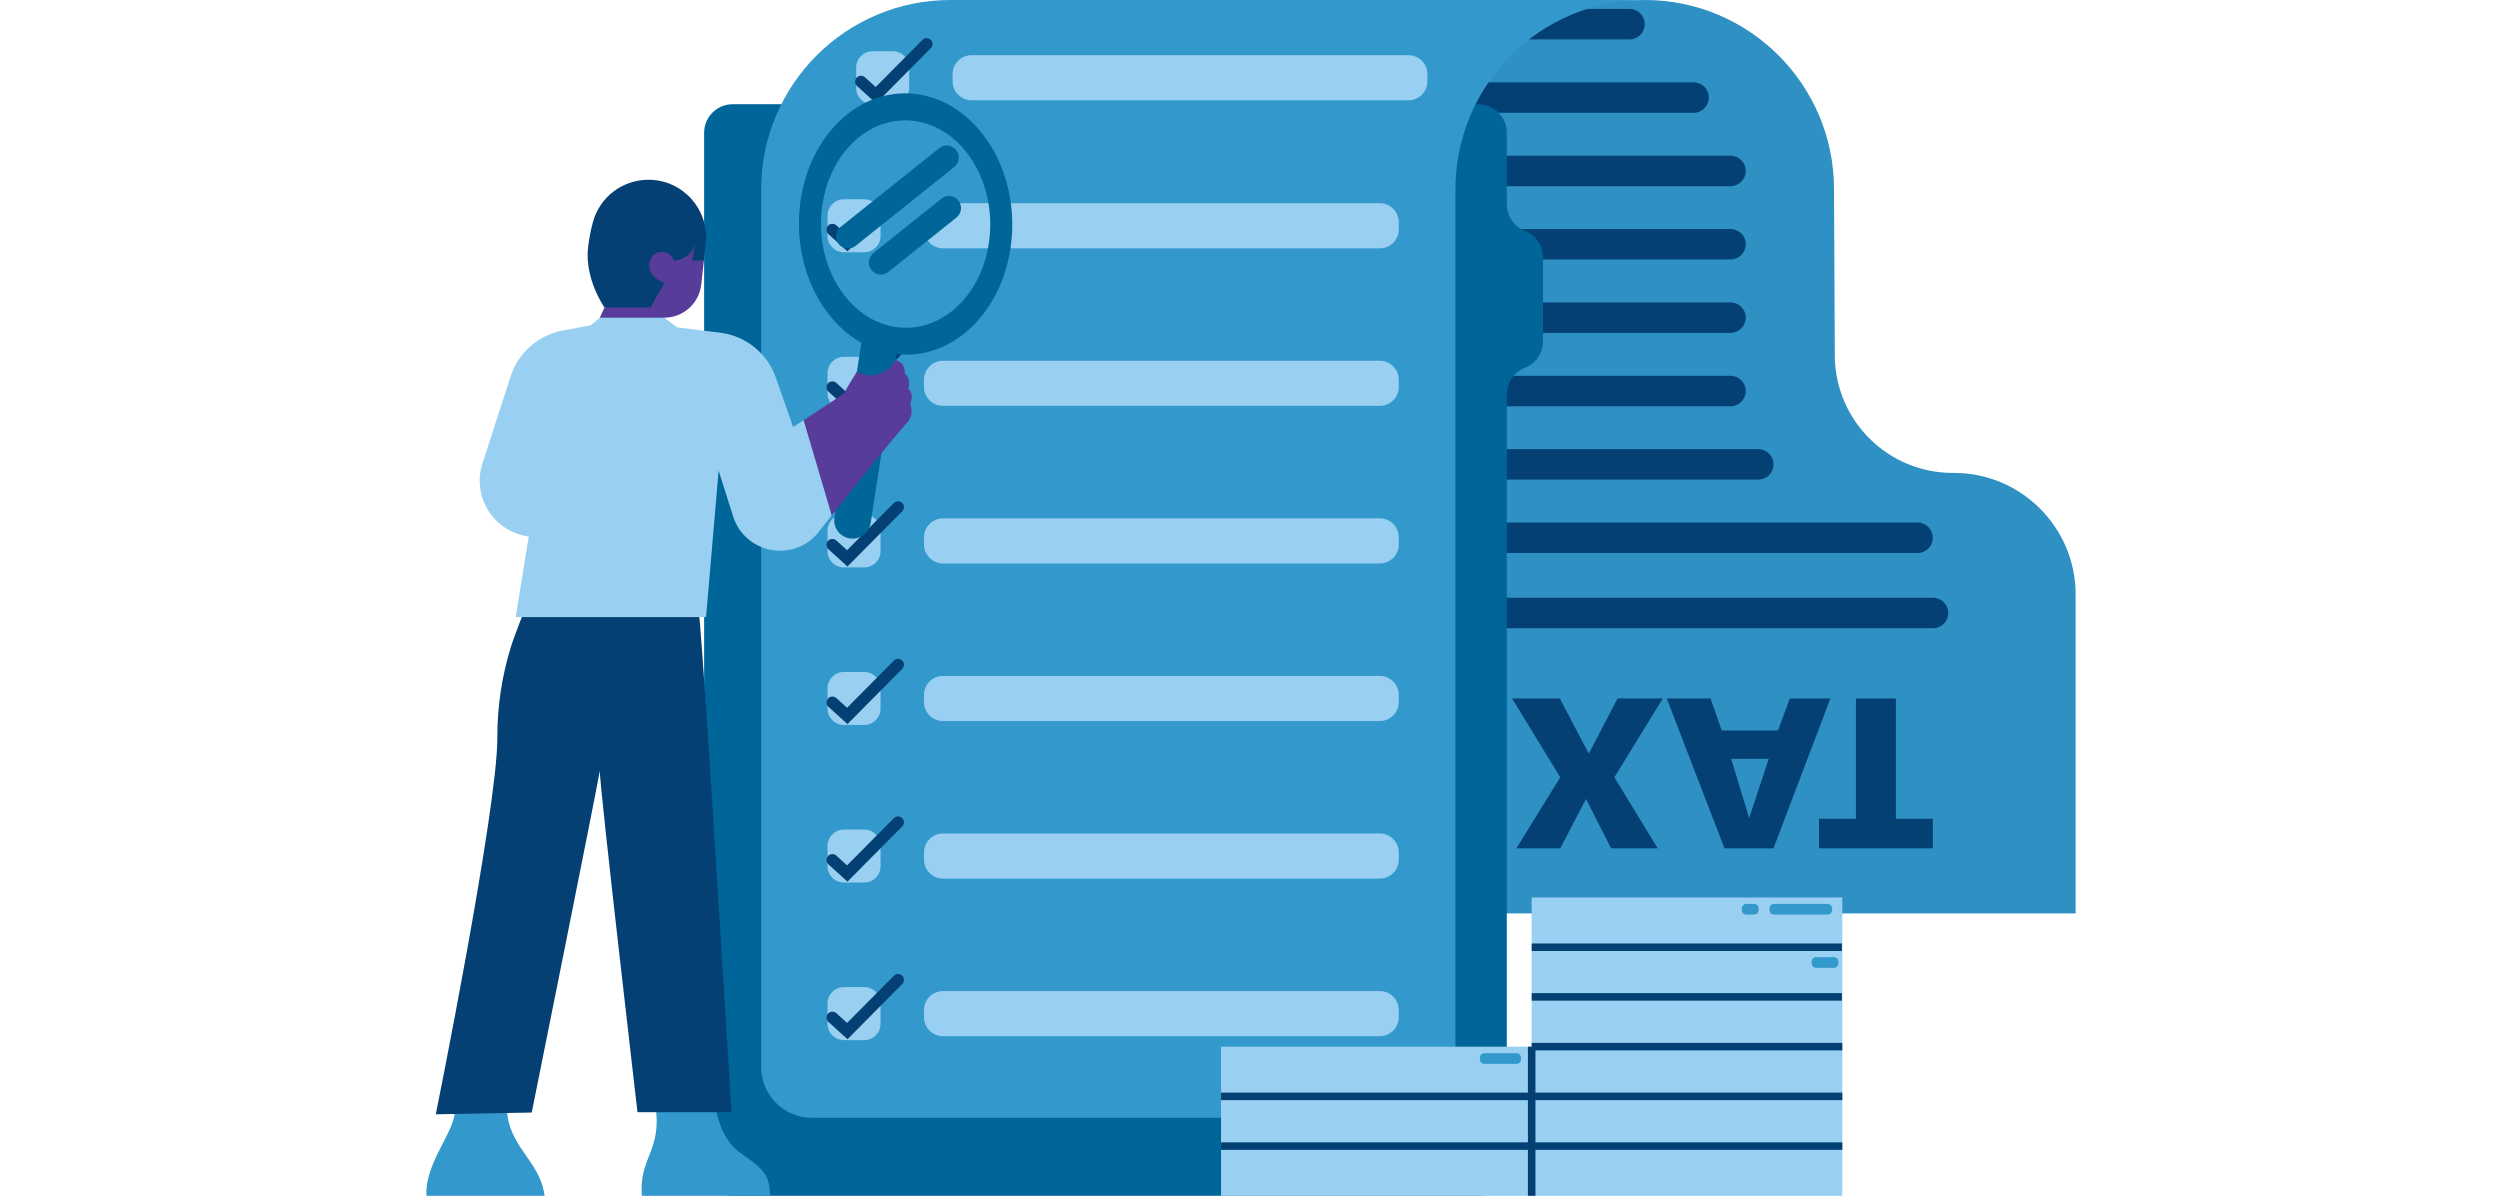
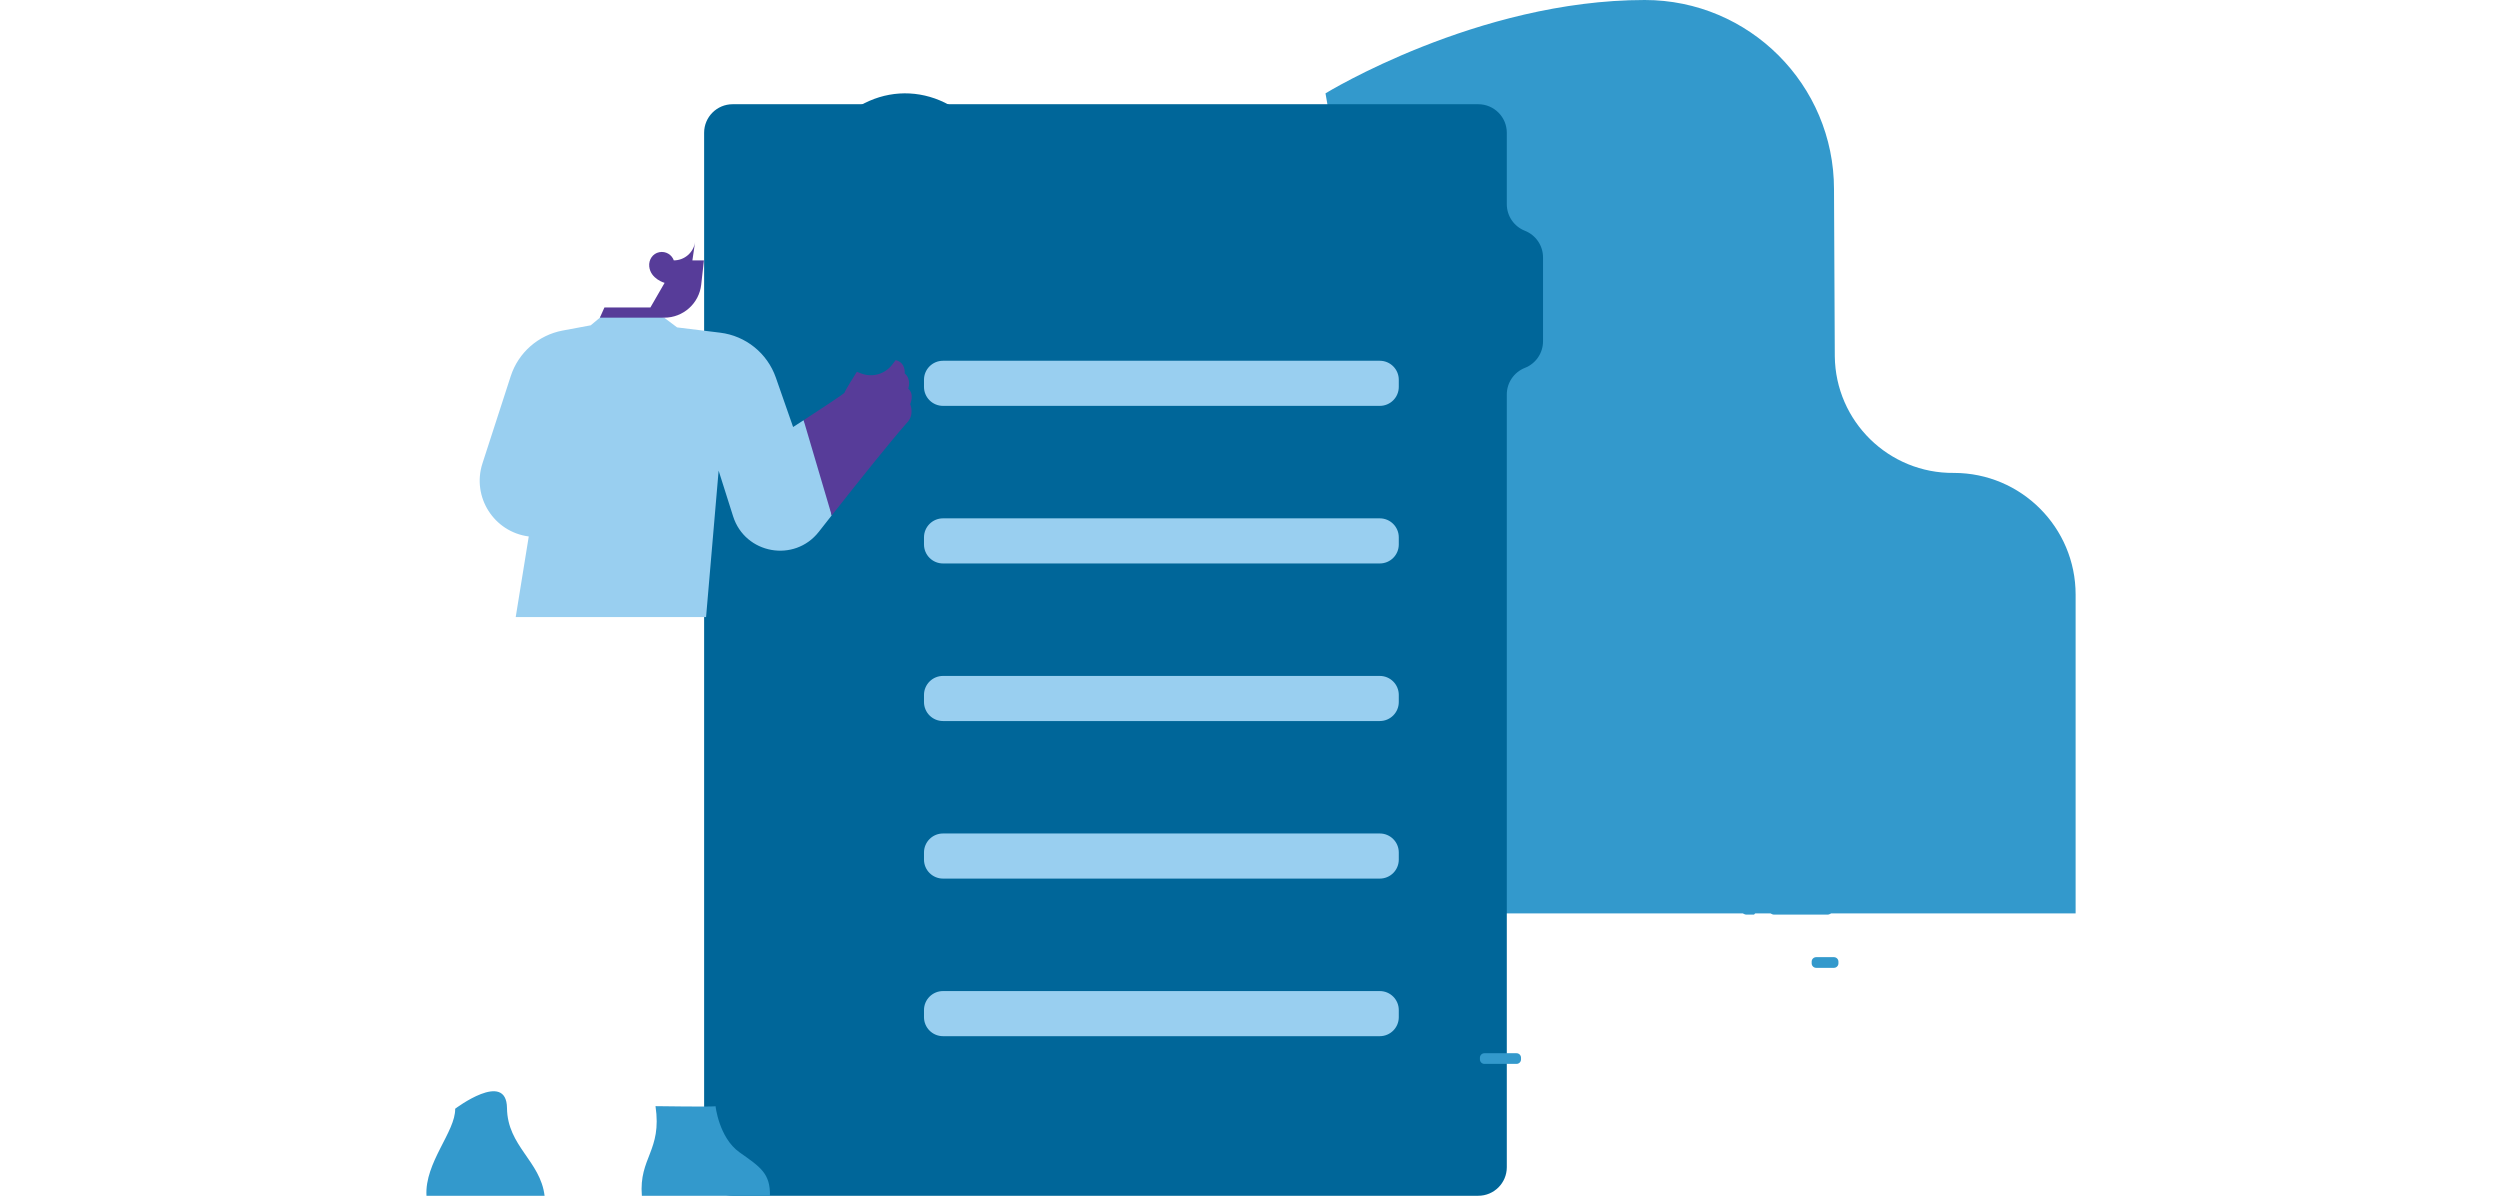
<svg xmlns="http://www.w3.org/2000/svg" width="1200" zoomAndPan="magnify" viewBox="0 0 900 431.25" height="575" preserveAspectRatio="xMidYMid meet" version="1.0">
  <defs>
    <filter x="0%" y="0%" width="100%" height="100%" id="ff5255f9dc">
      <feColorMatrix values="0 0 0 0 1 0 0 0 0 1 0 0 0 0 1 0 0 0 1 0" color-interpolation-filters="sRGB" />
    </filter>
    <clipPath id="6e2d97f67d">
      <path d="M 477 0 L 747.758 0 L 747.758 329 L 477 329 Z M 477 0 " clip-rule="nonzero" />
    </clipPath>
    <clipPath id="f1e8beef06">
      <path d="M 476 0 L 747.758 0 L 747.758 330 L 476 330 Z M 476 0 " clip-rule="nonzero" />
    </clipPath>
    <mask id="b05d30e69d">
      <g filter="url(#ff5255f9dc)">
        <rect x="-90" width="1080" fill="#000000" y="-43.125" height="517.5" fill-opacity="0.1" />
      </g>
    </mask>
    <clipPath id="90590748e9">
      <path d="M 1 0 L 271.758 0 L 271.758 329 L 1 329 Z M 1 0 " clip-rule="nonzero" />
    </clipPath>
    <clipPath id="70a42f4a5f">
      <rect x="0" width="272" y="0" height="330" />
    </clipPath>
    <clipPath id="676b03ebd7">
      <path d="M 253 37 L 556 37 L 556 430.5 L 253 430.5 Z M 253 37 " clip-rule="nonzero" />
    </clipPath>
    <clipPath id="32d3c2d2aa">
-       <path d="M 297 18 L 664 18 L 664 430.5 L 297 430.5 Z M 297 18 " clip-rule="nonzero" />
-     </clipPath>
+       </clipPath>
    <clipPath id="ad95cf9a32">
      <path d="M 153 325 L 662 325 L 662 430.5 L 153 430.5 Z M 153 325 " clip-rule="nonzero" />
    </clipPath>
    <clipPath id="307c7ba5c3">
-       <path d="M 156 13 L 664 13 L 664 430.5 L 156 430.5 Z M 156 13 " clip-rule="nonzero" />
-     </clipPath>
+       </clipPath>
  </defs>
  <g clip-path="url(#6e2d97f67d)">
    <path fill="#3399cc" d="M 592.102 0 C 629.73 0 660.242 30.5 660.242 68.137 L 660.527 128.258 C 660.777 151.691 679.977 170.5 703.41 170.25 C 727.605 170.25 747.223 189.867 747.223 214.062 L 747.223 328.828 L 529.711 328.828 C 527.773 325.012 477.18 33.605 477.18 33.605 C 477.18 33.605 531.887 0 592.102 0 " fill-opacity="1" fill-rule="nonzero" />
  </g>
  <g clip-path="url(#f1e8beef06)">
    <g mask="url(#b05d30e69d)">
      <g transform="matrix(1, 0, 0, 1, 476, 0)">
        <g clip-path="url(#70a42f4a5f)">
          <g clip-path="url(#90590748e9)">
-             <path fill="#044073" d="M 116.102 0 C 153.73 0 184.242 30.5 184.242 68.137 L 184.527 128.258 C 184.777 151.691 203.977 170.5 227.41 170.25 C 251.605 170.25 271.223 189.867 271.223 214.062 L 271.223 328.828 L 53.711 328.828 C 51.773 325.012 1.18 33.605 1.18 33.605 C 1.18 33.605 55.887 0 116.102 0 " fill-opacity="1" fill-rule="nonzero" />
-           </g>
+             </g>
        </g>
      </g>
    </g>
  </g>
-   <path fill="#044073" d="M 682.52 294.738 L 695.82 294.738 L 695.82 305.406 L 654.84 305.406 L 654.84 294.738 L 668.141 294.738 L 668.141 251.438 L 682.52 251.438 Z M 658.934 251.449 L 638.449 305.406 L 620.82 305.406 L 600.027 251.449 L 615.801 251.449 L 619.82 262.965 L 640.078 262.965 L 644.336 251.449 Z M 636.746 273.172 L 623.223 273.172 L 629.633 294.273 L 629.789 294.273 Z M 582.324 251.449 L 571.965 271.316 L 561.531 251.449 L 544.367 251.449 L 561.688 279.82 L 545.914 305.406 L 561.688 305.406 L 570.965 287.625 L 580.004 305.406 L 596.777 305.406 L 581.16 279.82 L 598.633 251.449 Z M 695.891 215.191 L 535.934 215.191 C 532.898 215.191 530.449 217.652 530.449 220.676 C 530.449 223.707 532.91 226.16 535.934 226.16 L 695.891 226.16 C 698.926 226.16 701.375 223.695 701.375 220.676 C 701.375 217.641 698.914 215.191 695.891 215.191 Z M 628.469 140.773 C 628.469 137.738 626.004 135.289 622.984 135.289 L 463.023 135.289 C 459.992 135.289 457.539 137.75 457.539 140.773 C 457.539 143.805 460.004 146.258 463.023 146.258 L 622.984 146.258 C 626.004 146.258 628.469 143.805 628.469 140.773 Z M 638.461 167.18 C 638.461 164.148 635.996 161.695 632.977 161.695 L 473.016 161.695 C 469.984 161.695 467.531 164.16 467.531 167.18 C 467.531 170.215 469.996 172.664 473.016 172.664 L 632.977 172.664 C 635.996 172.676 638.461 170.215 638.461 167.18 Z M 695.797 193.602 C 695.797 190.566 693.336 188.117 690.312 188.117 L 530.352 188.117 C 527.32 188.117 524.871 190.578 524.871 193.602 C 524.871 196.633 527.332 199.086 530.352 199.086 L 690.312 199.086 C 693.348 199.086 695.797 196.621 695.797 193.602 Z M 622.973 108.867 L 463.023 108.867 C 459.992 108.867 457.539 111.332 457.539 114.352 C 457.539 117.387 460.004 119.836 463.023 119.836 L 622.984 119.836 C 626.016 119.836 628.469 117.375 628.469 114.352 C 628.469 111.32 626.004 108.867 622.973 108.867 Z M 622.973 82.449 L 463.023 82.449 C 459.992 82.449 457.539 84.91 457.539 87.934 C 457.539 90.965 460.004 93.418 463.023 93.418 L 622.984 93.418 C 626.016 93.418 628.469 90.953 628.469 87.934 C 628.469 84.91 626.004 82.449 622.973 82.449 Z M 457.527 61.523 C 457.527 64.559 459.992 67.02 463.012 67.02 L 622.973 67.02 C 626.004 67.02 628.457 64.559 628.457 61.535 C 628.457 58.504 625.992 56.051 622.973 56.051 L 463.023 56.051 C 459.992 56.039 457.527 58.492 457.527 61.523 Z M 615.168 35.117 C 615.168 32.082 612.707 29.633 609.684 29.633 L 449.727 29.633 C 446.691 29.633 444.242 32.094 444.242 35.117 C 444.242 38.137 446.703 40.602 449.727 40.602 L 609.684 40.602 C 612.719 40.602 615.168 38.148 615.168 35.117 Z M 592.102 8.695 C 592.102 5.664 589.641 3.211 586.621 3.211 L 426.66 3.211 C 423.625 3.211 421.176 5.676 421.176 8.695 C 421.176 11.73 423.637 14.18 426.66 14.18 L 586.621 14.18 C 589.641 14.191 592.102 11.73 592.102 8.695 Z M 592.102 8.695 " fill-opacity="1" fill-rule="nonzero" />
  <g clip-path="url(#676b03ebd7)">
    <path fill="#006699" d="M 555.488 92.656 L 555.488 122.871 C 555.488 127.094 552.906 130.887 548.969 132.434 C 545.043 133.98 542.449 137.773 542.449 141.996 L 542.449 420.199 C 542.449 425.875 537.848 430.477 532.172 430.477 L 263.762 430.477 C 258.086 430.477 253.484 425.875 253.484 420.199 L 253.484 47.797 C 253.484 42.121 258.086 37.52 263.762 37.52 L 532.172 37.52 C 537.848 37.52 542.449 42.121 542.449 47.797 L 542.449 73.516 C 542.449 77.738 545.031 81.531 548.969 83.078 C 552.906 84.637 555.488 88.434 555.488 92.656 Z M 555.488 92.656 " fill-opacity="1" fill-rule="nonzero" />
  </g>
-   <path fill="#3399cc" d="M 523.965 68.137 L 523.965 384.121 C 523.965 394.219 515.781 402.402 505.68 402.402 L 292.309 402.402 C 282.211 402.402 274.027 394.219 274.027 384.121 L 274.027 68.137 C 274.039 30.5 304.539 0 342.164 0 L 592.09 0 C 554.465 0 523.965 30.5 523.965 68.137 Z M 523.965 68.137 " fill-opacity="1" fill-rule="nonzero" />
  <g clip-path="url(#32d3c2d2aa)">
    <path fill="#99cff0" d="M 316.992 361.234 L 316.992 368.562 C 316.992 371.797 314.363 374.438 311.117 374.438 L 303.789 374.438 C 300.555 374.438 297.914 371.809 297.914 368.562 L 297.914 361.234 C 297.914 357.996 300.543 355.355 303.789 355.355 L 311.117 355.355 C 314.352 355.367 316.992 357.996 316.992 361.234 Z M 311.117 298.641 L 303.789 298.641 C 300.555 298.641 297.914 301.27 297.914 304.516 L 297.914 311.844 C 297.914 315.078 300.543 317.719 303.789 317.719 L 311.117 317.719 C 314.352 317.719 316.992 315.09 316.992 311.844 L 316.992 304.516 C 316.992 301.27 314.352 298.641 311.117 298.641 Z M 311.117 241.91 L 303.789 241.91 C 300.555 241.91 297.914 244.539 297.914 247.785 L 297.914 255.113 C 297.914 258.348 300.543 260.988 303.789 260.988 L 311.117 260.988 C 314.352 260.988 316.992 258.359 316.992 255.113 L 316.992 247.785 C 316.992 244.551 314.352 241.91 311.117 241.91 Z M 311.117 185.191 L 303.789 185.191 C 300.555 185.191 297.914 187.82 297.914 191.066 L 297.914 198.395 C 297.914 201.629 300.543 204.27 303.789 204.27 L 311.117 204.27 C 314.352 204.27 316.992 201.641 316.992 198.395 L 316.992 191.066 C 316.992 187.82 314.352 185.191 311.117 185.191 Z M 311.117 128.461 L 303.789 128.461 C 300.555 128.461 297.914 131.09 297.914 134.336 L 297.914 141.664 C 297.914 144.898 300.543 147.539 303.789 147.539 L 311.117 147.539 C 314.352 147.539 316.992 144.91 316.992 141.664 L 316.992 134.336 C 316.992 131.09 314.352 128.461 311.117 128.461 Z M 311.117 71.73 L 303.789 71.73 C 300.555 71.73 297.914 74.359 297.914 77.605 L 297.914 84.934 C 297.914 88.172 300.543 90.812 303.789 90.812 L 311.117 90.812 C 314.352 90.812 316.992 88.184 316.992 84.934 L 316.992 77.605 C 316.992 74.371 314.352 71.73 311.117 71.73 Z M 321.418 18.449 L 314.09 18.449 C 310.855 18.449 308.215 21.078 308.215 24.328 L 308.215 31.652 C 308.215 34.891 310.844 37.531 314.09 37.531 L 321.418 37.531 C 324.656 37.531 327.297 34.902 327.297 31.652 L 327.297 24.328 C 327.285 21.078 324.656 18.449 321.418 18.449 Z M 503.562 82.555 L 503.562 79.996 C 503.562 76.215 500.496 73.156 496.723 73.156 L 339.477 73.156 C 335.695 73.156 332.637 76.227 332.637 79.996 L 332.637 82.555 C 332.637 86.34 335.707 89.395 339.477 89.395 L 496.723 89.395 C 500.508 89.395 503.562 86.328 503.562 82.555 Z M 513.867 29.262 L 513.867 26.707 C 513.867 22.922 510.797 19.867 507.027 19.867 L 349.777 19.867 C 345.996 19.867 342.938 22.934 342.938 26.707 L 342.938 29.262 C 342.938 33.047 346.008 36.102 349.777 36.102 L 507.027 36.102 C 510.809 36.102 513.867 33.035 513.867 29.262 Z M 551.395 323.098 L 551.395 376.793 L 439.566 376.793 L 439.566 430.488 L 663.227 430.488 L 663.227 323.098 Z M 551.395 323.098 " fill-opacity="1" fill-rule="nonzero" />
  </g>
  <g clip-path="url(#ad95cf9a32)">
-     <path fill="#3399cc" d="M 657.957 329.258 L 638.637 329.258 C 637.746 329.258 637.02 328.531 637.02 327.641 L 637.02 327.035 C 637.02 326.141 637.746 325.414 638.637 325.414 L 657.957 325.414 C 658.848 325.414 659.574 326.141 659.574 327.035 L 659.574 327.641 C 659.574 328.531 658.848 329.258 657.957 329.258 Z M 660.219 344.578 L 653.816 344.578 C 652.926 344.578 652.199 345.305 652.199 346.195 L 652.199 346.805 C 652.199 347.695 652.926 348.422 653.816 348.422 L 660.219 348.422 C 661.109 348.422 661.836 347.695 661.836 346.805 L 661.836 346.195 C 661.836 345.305 661.109 344.578 660.219 344.578 Z M 545.949 379.16 L 534.387 379.16 C 533.492 379.16 532.77 379.887 532.77 380.777 L 532.77 381.383 C 532.77 382.277 533.492 383.004 534.387 383.004 L 545.949 383.004 C 546.84 383.004 547.566 382.277 547.566 381.383 L 547.566 380.777 C 547.566 379.887 546.84 379.16 545.949 379.16 Z M 631.477 325.414 L 628.684 325.414 C 627.789 325.414 627.062 326.141 627.062 327.035 L 627.062 327.641 C 627.062 328.531 627.789 329.258 628.684 329.258 L 631.477 329.258 C 632.371 329.258 633.094 328.531 633.094 327.641 L 633.094 327.035 C 633.082 326.141 632.371 325.414 631.477 325.414 Z M 266.211 414.824 C 258.766 409.543 257.539 397.895 257.598 398.215 C 257.672 398.539 235.984 398.215 235.984 398.215 C 238.363 414.359 229.965 416.668 231.07 430.488 L 277.18 430.488 C 277.348 422.363 273.672 420.105 266.211 414.824 Z M 163.863 399.145 C 164.016 407.387 152.836 418.523 153.535 430.488 L 196.051 430.488 C 194.551 417.941 182.668 412.633 182.516 398.895 C 182.359 385.145 163.863 399.145 163.863 399.145 Z M 163.863 399.145 " fill-opacity="1" fill-rule="nonzero" />
+     <path fill="#3399cc" d="M 657.957 329.258 L 638.637 329.258 C 637.746 329.258 637.02 328.531 637.02 327.641 L 637.02 327.035 C 637.02 326.141 637.746 325.414 638.637 325.414 L 657.957 325.414 C 658.848 325.414 659.574 326.141 659.574 327.035 L 659.574 327.641 C 659.574 328.531 658.848 329.258 657.957 329.258 Z M 660.219 344.578 L 653.816 344.578 C 652.926 344.578 652.199 345.305 652.199 346.195 L 652.199 346.805 C 652.199 347.695 652.926 348.422 653.816 348.422 L 660.219 348.422 C 661.109 348.422 661.836 347.695 661.836 346.805 L 661.836 346.195 C 661.836 345.305 661.109 344.578 660.219 344.578 Z M 545.949 379.16 L 534.387 379.16 C 533.492 379.16 532.77 379.887 532.77 380.777 L 532.77 381.383 C 532.77 382.277 533.492 383.004 534.387 383.004 L 545.949 383.004 C 546.84 383.004 547.566 382.277 547.566 381.383 L 547.566 380.777 C 547.566 379.887 546.84 379.16 545.949 379.16 Z M 631.477 325.414 L 628.684 325.414 C 627.789 325.414 627.062 326.141 627.062 327.035 L 627.062 327.641 C 627.062 328.531 627.789 329.258 628.684 329.258 L 631.477 329.258 L 633.094 327.035 C 633.082 326.141 632.371 325.414 631.477 325.414 Z M 266.211 414.824 C 258.766 409.543 257.539 397.895 257.598 398.215 C 257.672 398.539 235.984 398.215 235.984 398.215 C 238.363 414.359 229.965 416.668 231.07 430.488 L 277.18 430.488 C 277.348 422.363 273.672 420.105 266.211 414.824 Z M 163.863 399.145 C 164.016 407.387 152.836 418.523 153.535 430.488 L 196.051 430.488 C 194.551 417.941 182.668 412.633 182.516 398.895 C 182.359 385.145 163.863 399.145 163.863 399.145 Z M 163.863 399.145 " fill-opacity="1" fill-rule="nonzero" />
  </g>
  <g clip-path="url(#307c7ba5c3)">
    <path fill="#044073" d="M 324.797 351.242 C 325.629 352.062 325.629 353.406 324.809 354.238 L 305.098 374.117 L 298.246 367.895 C 297.379 367.109 297.32 365.766 298.105 364.898 C 298.891 364.027 300.234 363.969 301.102 364.754 L 304.957 368.25 L 321.812 351.254 C 322.633 350.422 323.977 350.422 324.797 351.242 Z M 324.797 294.512 C 323.965 293.691 322.621 293.691 321.801 294.523 L 304.945 311.523 L 301.09 308.023 C 300.223 307.238 298.891 307.297 298.09 308.168 C 297.305 309.035 297.367 310.367 298.234 311.164 L 305.086 317.387 L 324.797 297.508 C 325.641 296.676 325.629 295.332 324.797 294.512 Z M 324.797 237.793 C 323.965 236.973 322.621 236.973 321.801 237.805 L 304.945 254.805 L 301.09 251.305 C 300.223 250.52 298.891 250.582 298.09 251.449 C 297.305 252.316 297.367 253.648 298.234 254.445 L 305.086 260.668 L 324.797 240.789 C 325.641 239.957 325.629 238.613 324.797 237.793 Z M 324.797 181.062 C 323.965 180.242 322.621 180.242 321.801 181.074 L 304.945 198.074 L 301.09 194.574 C 300.223 193.789 298.891 193.852 298.09 194.719 C 297.305 195.586 297.367 196.918 298.234 197.715 L 305.086 203.938 L 324.797 184.059 C 325.641 183.227 325.629 181.883 324.797 181.062 Z M 324.797 124.332 C 323.965 123.512 322.621 123.512 321.801 124.344 L 304.945 141.344 L 301.09 137.848 C 300.223 137.062 298.891 137.121 298.09 137.988 C 297.305 138.855 297.367 140.191 298.234 140.988 L 305.086 147.207 L 324.797 127.332 C 325.641 126.496 325.629 125.152 324.797 124.332 Z M 324.797 67.613 C 323.965 66.793 322.621 66.793 321.801 67.625 L 304.945 84.625 L 301.09 81.129 C 300.223 80.344 298.891 80.402 298.09 81.27 C 297.305 82.141 297.367 83.473 298.234 84.27 L 305.086 90.488 L 324.797 70.613 C 325.641 69.781 325.629 68.434 324.797 67.613 Z M 335.098 14.324 C 334.266 13.5 332.922 13.5 332.102 14.336 L 315.246 31.332 L 311.391 27.836 C 310.523 27.051 309.191 27.109 308.395 27.977 C 307.609 28.848 307.668 30.18 308.535 30.977 L 315.387 37.199 L 335.098 17.32 C 335.945 16.488 335.93 15.145 335.098 14.324 Z M 663.238 378.148 L 663.238 375.438 L 551.41 375.438 L 551.41 376.793 L 550.051 376.793 L 550.051 393.34 L 439.578 393.34 L 439.578 396.051 L 550.051 396.051 L 550.051 411.242 L 439.578 411.242 L 439.578 413.953 L 550.051 413.953 L 550.051 430.5 L 552.766 430.5 L 552.766 413.953 L 663.238 413.953 L 663.238 411.242 L 552.766 411.242 L 552.766 396.051 L 663.238 396.051 L 663.238 393.34 L 552.766 393.34 L 552.766 378.148 Z M 663.098 357.535 L 551.41 357.535 L 551.41 360.246 L 663.098 360.246 Z M 663.098 339.645 L 551.41 339.645 L 551.41 342.355 L 663.098 342.355 Z M 260.395 352.516 C 259.23 333.574 258.039 314.625 256.836 295.688 C 255.742 278.547 254.637 261.418 253.449 244.289 C 253.055 238.66 252.664 233.047 252.211 227.418 C 252.078 225.742 251.984 224.055 251.77 222.387 C 251.27 218.391 246.832 213.715 242.445 214.324 C 241.102 214.5 239.707 215.227 238.484 214.645 C 237.461 214.156 236.996 212.918 236.031 212.312 C 234.996 211.656 233.676 211.871 232.465 211.73 C 229.883 211.434 227.848 209.492 225.672 208.066 C 222.52 205.996 218.855 204.902 215.238 203.844 C 212.953 203.164 210.586 202.488 208.219 202.738 C 203.652 203.211 200.203 206.938 197.207 210.422 C 193.91 214.238 189.914 217.832 187.785 222.398 C 187.57 222.852 187.379 223.316 187.215 223.781 C 186.094 226.859 184.859 229.871 183.883 233.012 C 180.633 243.551 178.992 254.613 179.039 265.641 C 179.137 290.988 156.891 401.145 156.891 401.145 L 191.426 400.512 C 191.426 400.512 215.062 283.043 215.93 277.523 C 215.844 283.055 229.5 400.395 229.5 400.395 L 263.344 400.395 C 263.191 397.93 263.047 395.457 262.895 392.996 C 262.047 379.48 261.227 365.992 260.395 352.516 Z M 226.574 113.113 L 244.477 110.652 L 249.949 100.422 L 253.398 93.738 L 254.066 87.754 C 255.434 75.465 245.824 64.711 233.449 64.711 C 224.113 64.711 215.883 70.934 213.453 79.938 C 212.719 82.664 212.098 85.695 211.707 89.016 C 210.363 100.422 217.605 110.688 217.605 110.688 C 217.832 110.688 226.574 113.113 226.574 113.113 Z M 226.574 113.113 " fill-opacity="1" fill-rule="nonzero" />
  </g>
  <path fill="#006699" d="M 354.18 48.82 C 339.762 29.68 315.461 28.43 299.91 46.012 C 284.352 63.594 283.438 93.367 297.855 112.496 C 301.422 117.23 305.598 120.871 310.082 123.395 L 300.398 186.32 C 299.781 190.316 302.875 193.91 306.918 193.91 C 310.164 193.91 312.938 191.531 313.438 188.32 L 322.801 127.508 C 333.184 128.641 343.891 124.605 352.133 115.281 C 367.668 97.723 368.598 67.961 354.18 48.82 Z M 346.734 108.156 C 334.387 122.109 315.102 121.109 303.672 105.93 C 292.227 90.75 292.965 67.125 305.301 53.172 C 317.648 39.219 336.93 40.219 348.363 55.398 C 359.805 70.578 359.07 94.199 346.734 108.156 Z M 343.559 60.098 L 307.977 88.527 C 306.121 90.016 303.41 89.703 301.922 87.848 L 301.887 87.801 C 300.398 85.945 300.707 83.234 302.566 81.746 L 338.145 53.316 C 340 51.828 342.711 52.137 344.199 53.992 L 344.234 54.043 C 345.711 55.91 345.414 58.609 343.559 60.098 Z M 345.031 72.23 C 346.52 74.086 346.211 76.797 344.355 78.285 L 319.801 97.902 C 317.945 99.387 315.234 99.078 313.746 97.223 L 313.711 97.176 C 312.223 95.32 312.531 92.605 314.391 91.121 L 338.953 71.492 C 340.809 70.004 343.52 70.316 345.008 72.172 Z M 345.031 72.23 " fill-opacity="1" fill-rule="nonzero" />
  <path fill="#99cff0" d="M 496.723 373.023 L 339.477 373.023 C 335.695 373.023 332.637 369.953 332.637 366.184 L 332.637 363.625 C 332.637 359.84 335.707 356.785 339.477 356.785 L 496.723 356.785 C 500.508 356.785 503.562 359.852 503.562 363.625 L 503.562 366.184 C 503.562 369.953 500.508 373.023 496.723 373.023 Z M 503.562 309.453 L 503.562 306.895 C 503.562 303.113 500.496 300.055 496.723 300.055 L 339.477 300.055 C 335.695 300.055 332.637 303.125 332.637 306.895 L 332.637 309.453 C 332.637 313.234 335.707 316.293 339.477 316.293 L 496.723 316.293 C 500.508 316.293 503.562 313.234 503.562 309.453 Z M 503.562 252.734 L 503.562 250.176 C 503.562 246.395 500.496 243.336 496.723 243.336 L 339.477 243.336 C 335.695 243.336 332.637 246.406 332.637 250.176 L 332.637 252.734 C 332.637 256.516 335.707 259.574 339.477 259.574 L 496.723 259.574 C 500.508 259.574 503.562 256.504 503.562 252.734 Z M 503.562 196.004 L 503.562 193.445 C 503.562 189.664 500.496 186.605 496.723 186.605 L 339.477 186.605 C 335.695 186.605 332.637 189.676 332.637 193.445 L 332.637 196.004 C 332.637 199.785 335.707 202.844 339.477 202.844 L 496.723 202.844 C 500.508 202.844 503.562 199.785 503.562 196.004 Z M 503.562 139.273 L 503.562 136.715 C 503.562 132.934 500.496 129.875 496.723 129.875 L 339.477 129.875 C 335.695 129.875 332.637 132.945 332.637 136.715 L 332.637 139.273 C 332.637 143.055 335.707 146.113 339.477 146.113 L 496.723 146.113 C 500.508 146.113 503.562 143.055 503.562 139.273 Z M 289.301 151.277 C 287.09 152.715 285.52 153.727 285.52 153.727 L 279.297 135.918 C 276.238 127.164 268.473 120.895 259.266 119.766 L 243.754 117.863 L 239.113 114.375 C 239.113 114.375 219.129 107.965 215.941 114.375 L 212.668 117.113 L 202.57 118.992 C 193.793 120.633 186.605 126.938 183.859 135.43 L 173.688 166.812 C 169.773 178.863 177.793 191.508 190.352 193.125 L 185.656 222.148 L 254.184 222.148 L 258.707 169.43 L 263.914 185.867 C 268.223 199.453 285.98 202.664 294.773 191.449 C 296.285 189.52 297.828 187.547 299.387 185.57 L 295.926 163.578 Z M 289.301 151.277 " fill-opacity="1" fill-rule="nonzero" />
  <path fill="#573c99" d="M 289.301 151.277 C 294.738 147.742 304.109 141.605 304.039 141.344 C 303.957 140.988 308.465 133.848 308.465 133.848 L 310.047 134.457 C 314.043 135.977 318.562 134.695 321.168 131.305 L 322.441 129.648 C 326.164 130.543 325.691 134.434 325.691 134.434 C 328.188 136.477 326.973 139.941 326.973 139.941 C 329.293 141.867 327.664 145.496 327.664 145.496 C 327.664 145.496 329.438 149.434 326.285 152.43 C 320.289 159.27 309.582 172.652 299.426 185.547 Z M 252.438 102.457 L 253.41 93.738 L 249.262 93.738 L 250.711 83.887 L 250.234 87.125 C 249.676 90.918 246.418 93.738 242.574 93.738 C 241.848 91.703 239.719 90.336 237.352 90.789 C 234.961 91.25 233.477 93.523 233.727 95.949 C 234.199 100.434 239.258 101.828 239.258 101.828 L 234.152 110.676 C 234.152 110.676 217.82 110.676 217.605 110.676 L 215.953 114.363 L 239.125 114.363 C 245.953 114.363 251.688 109.238 252.438 102.457 Z M 252.438 102.457 " fill-opacity="1" fill-rule="nonzero" />
</svg>